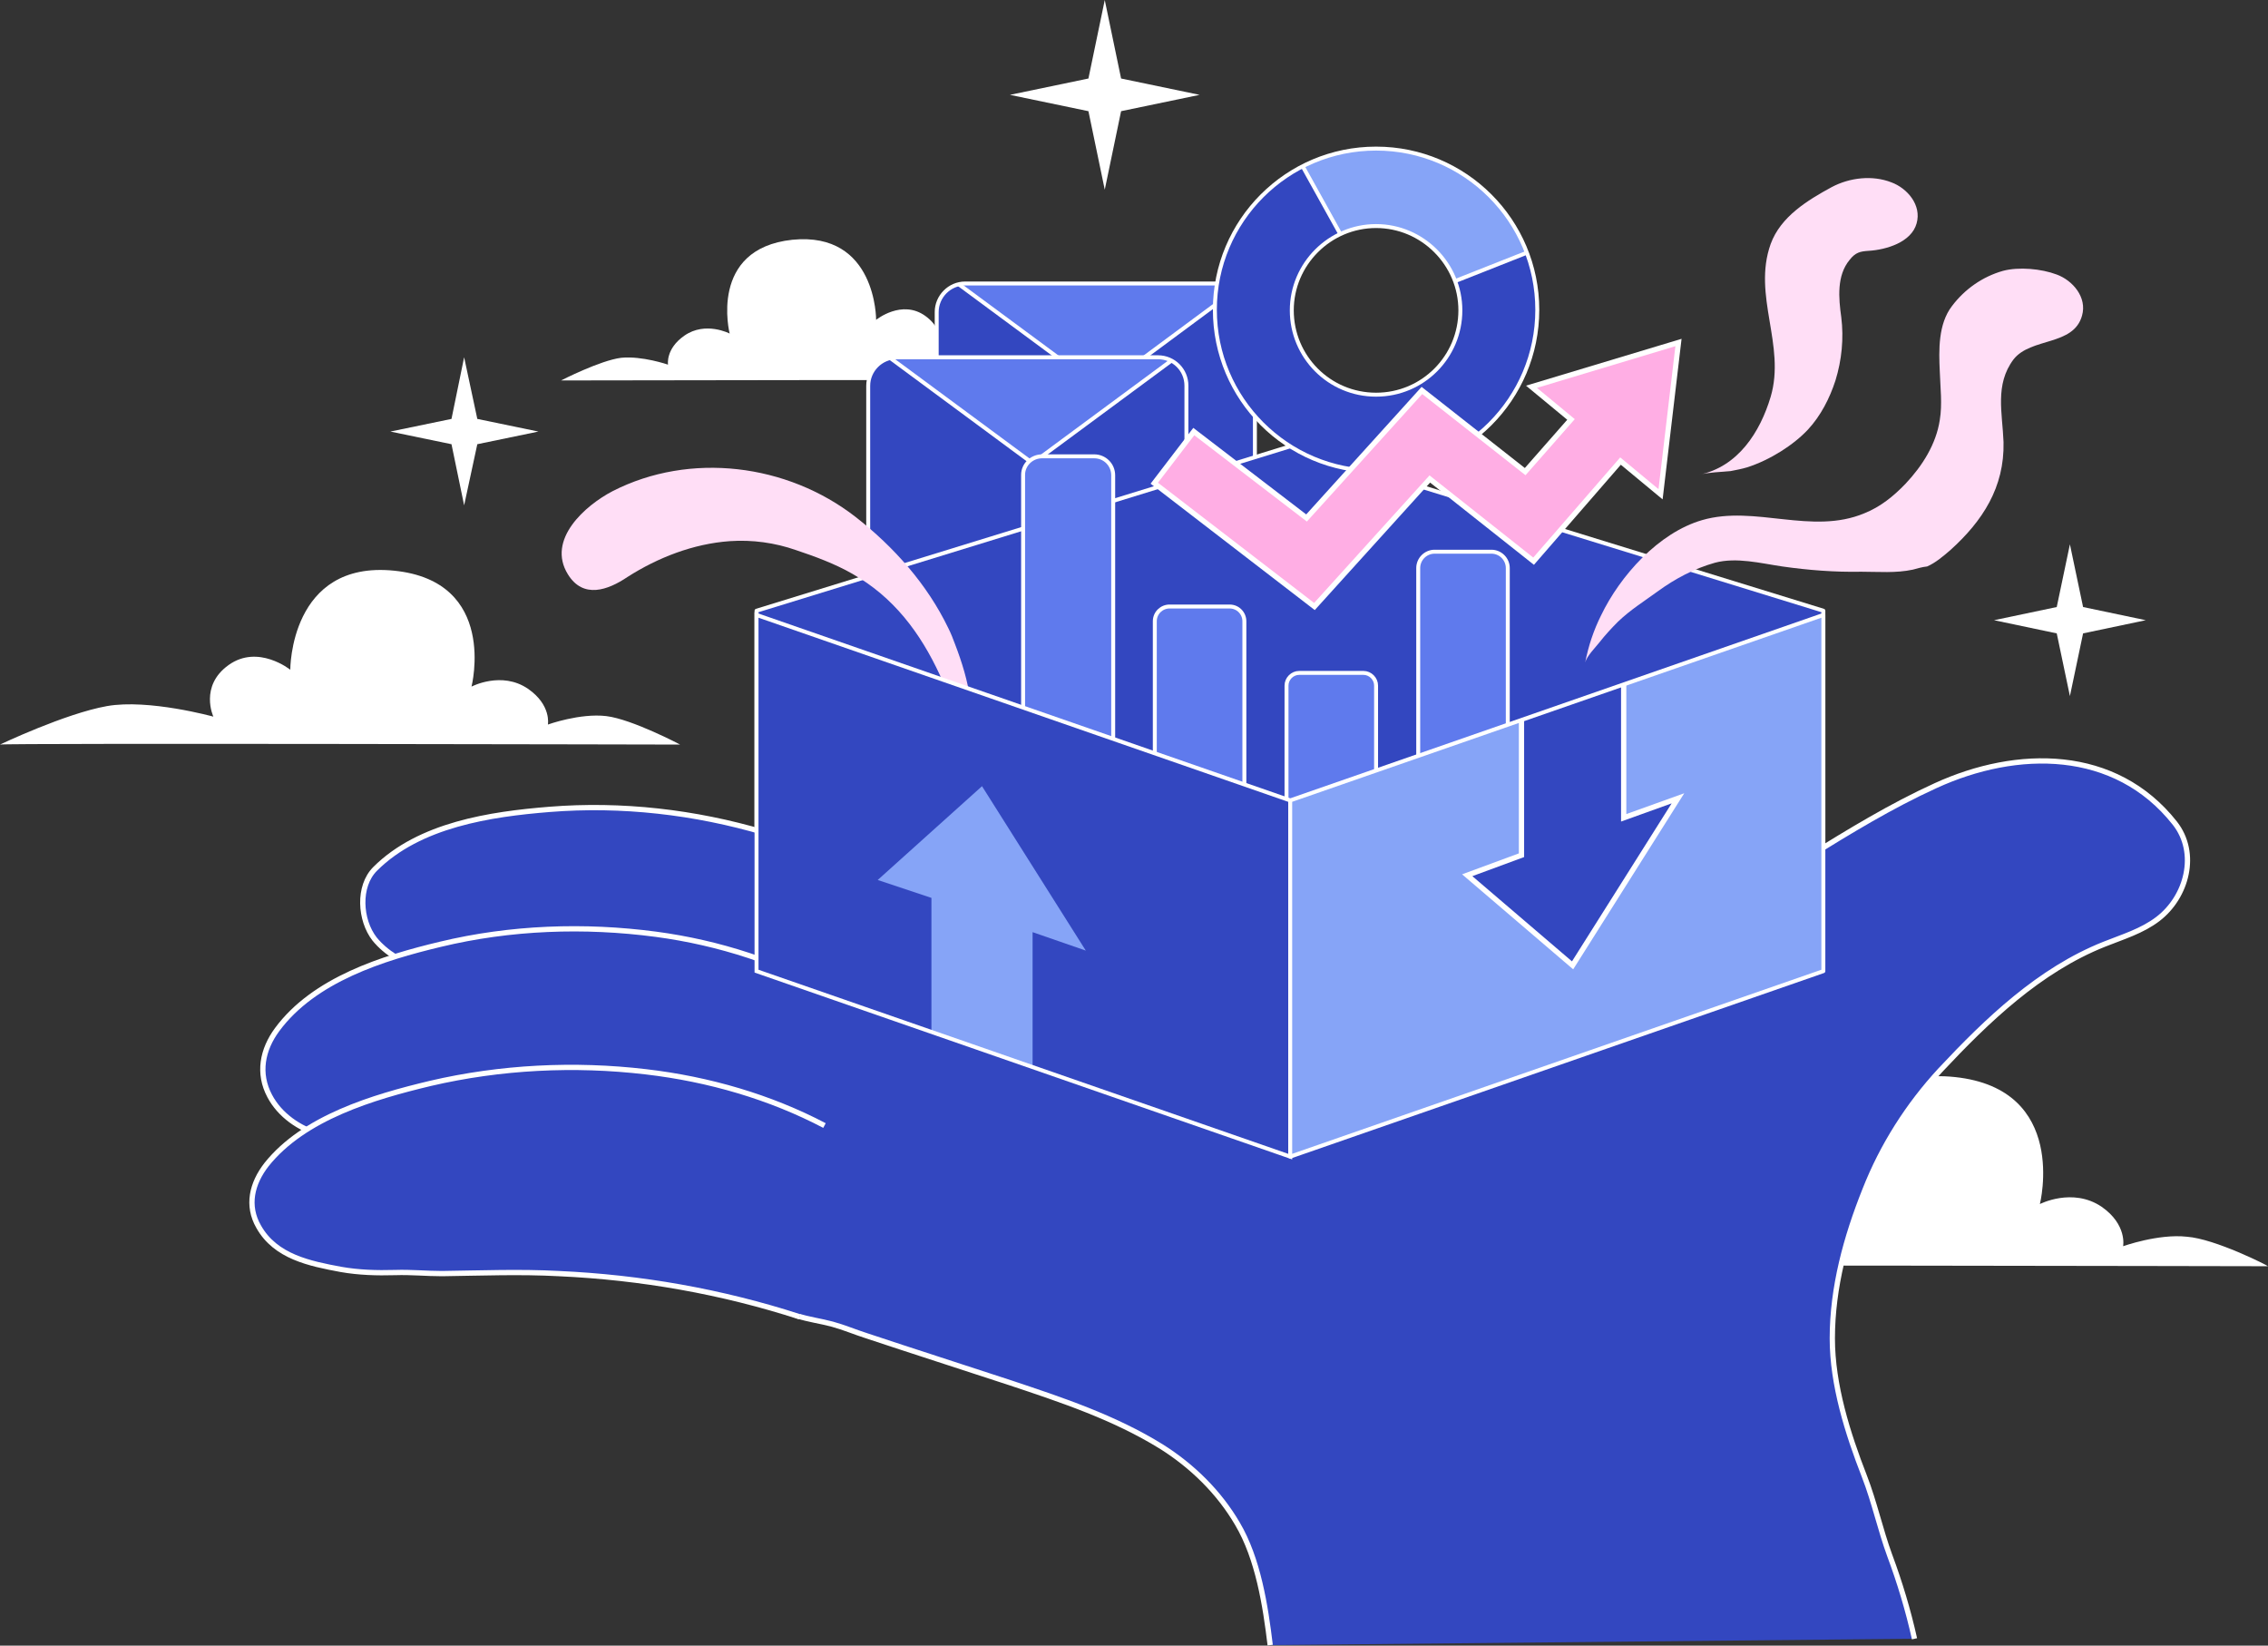
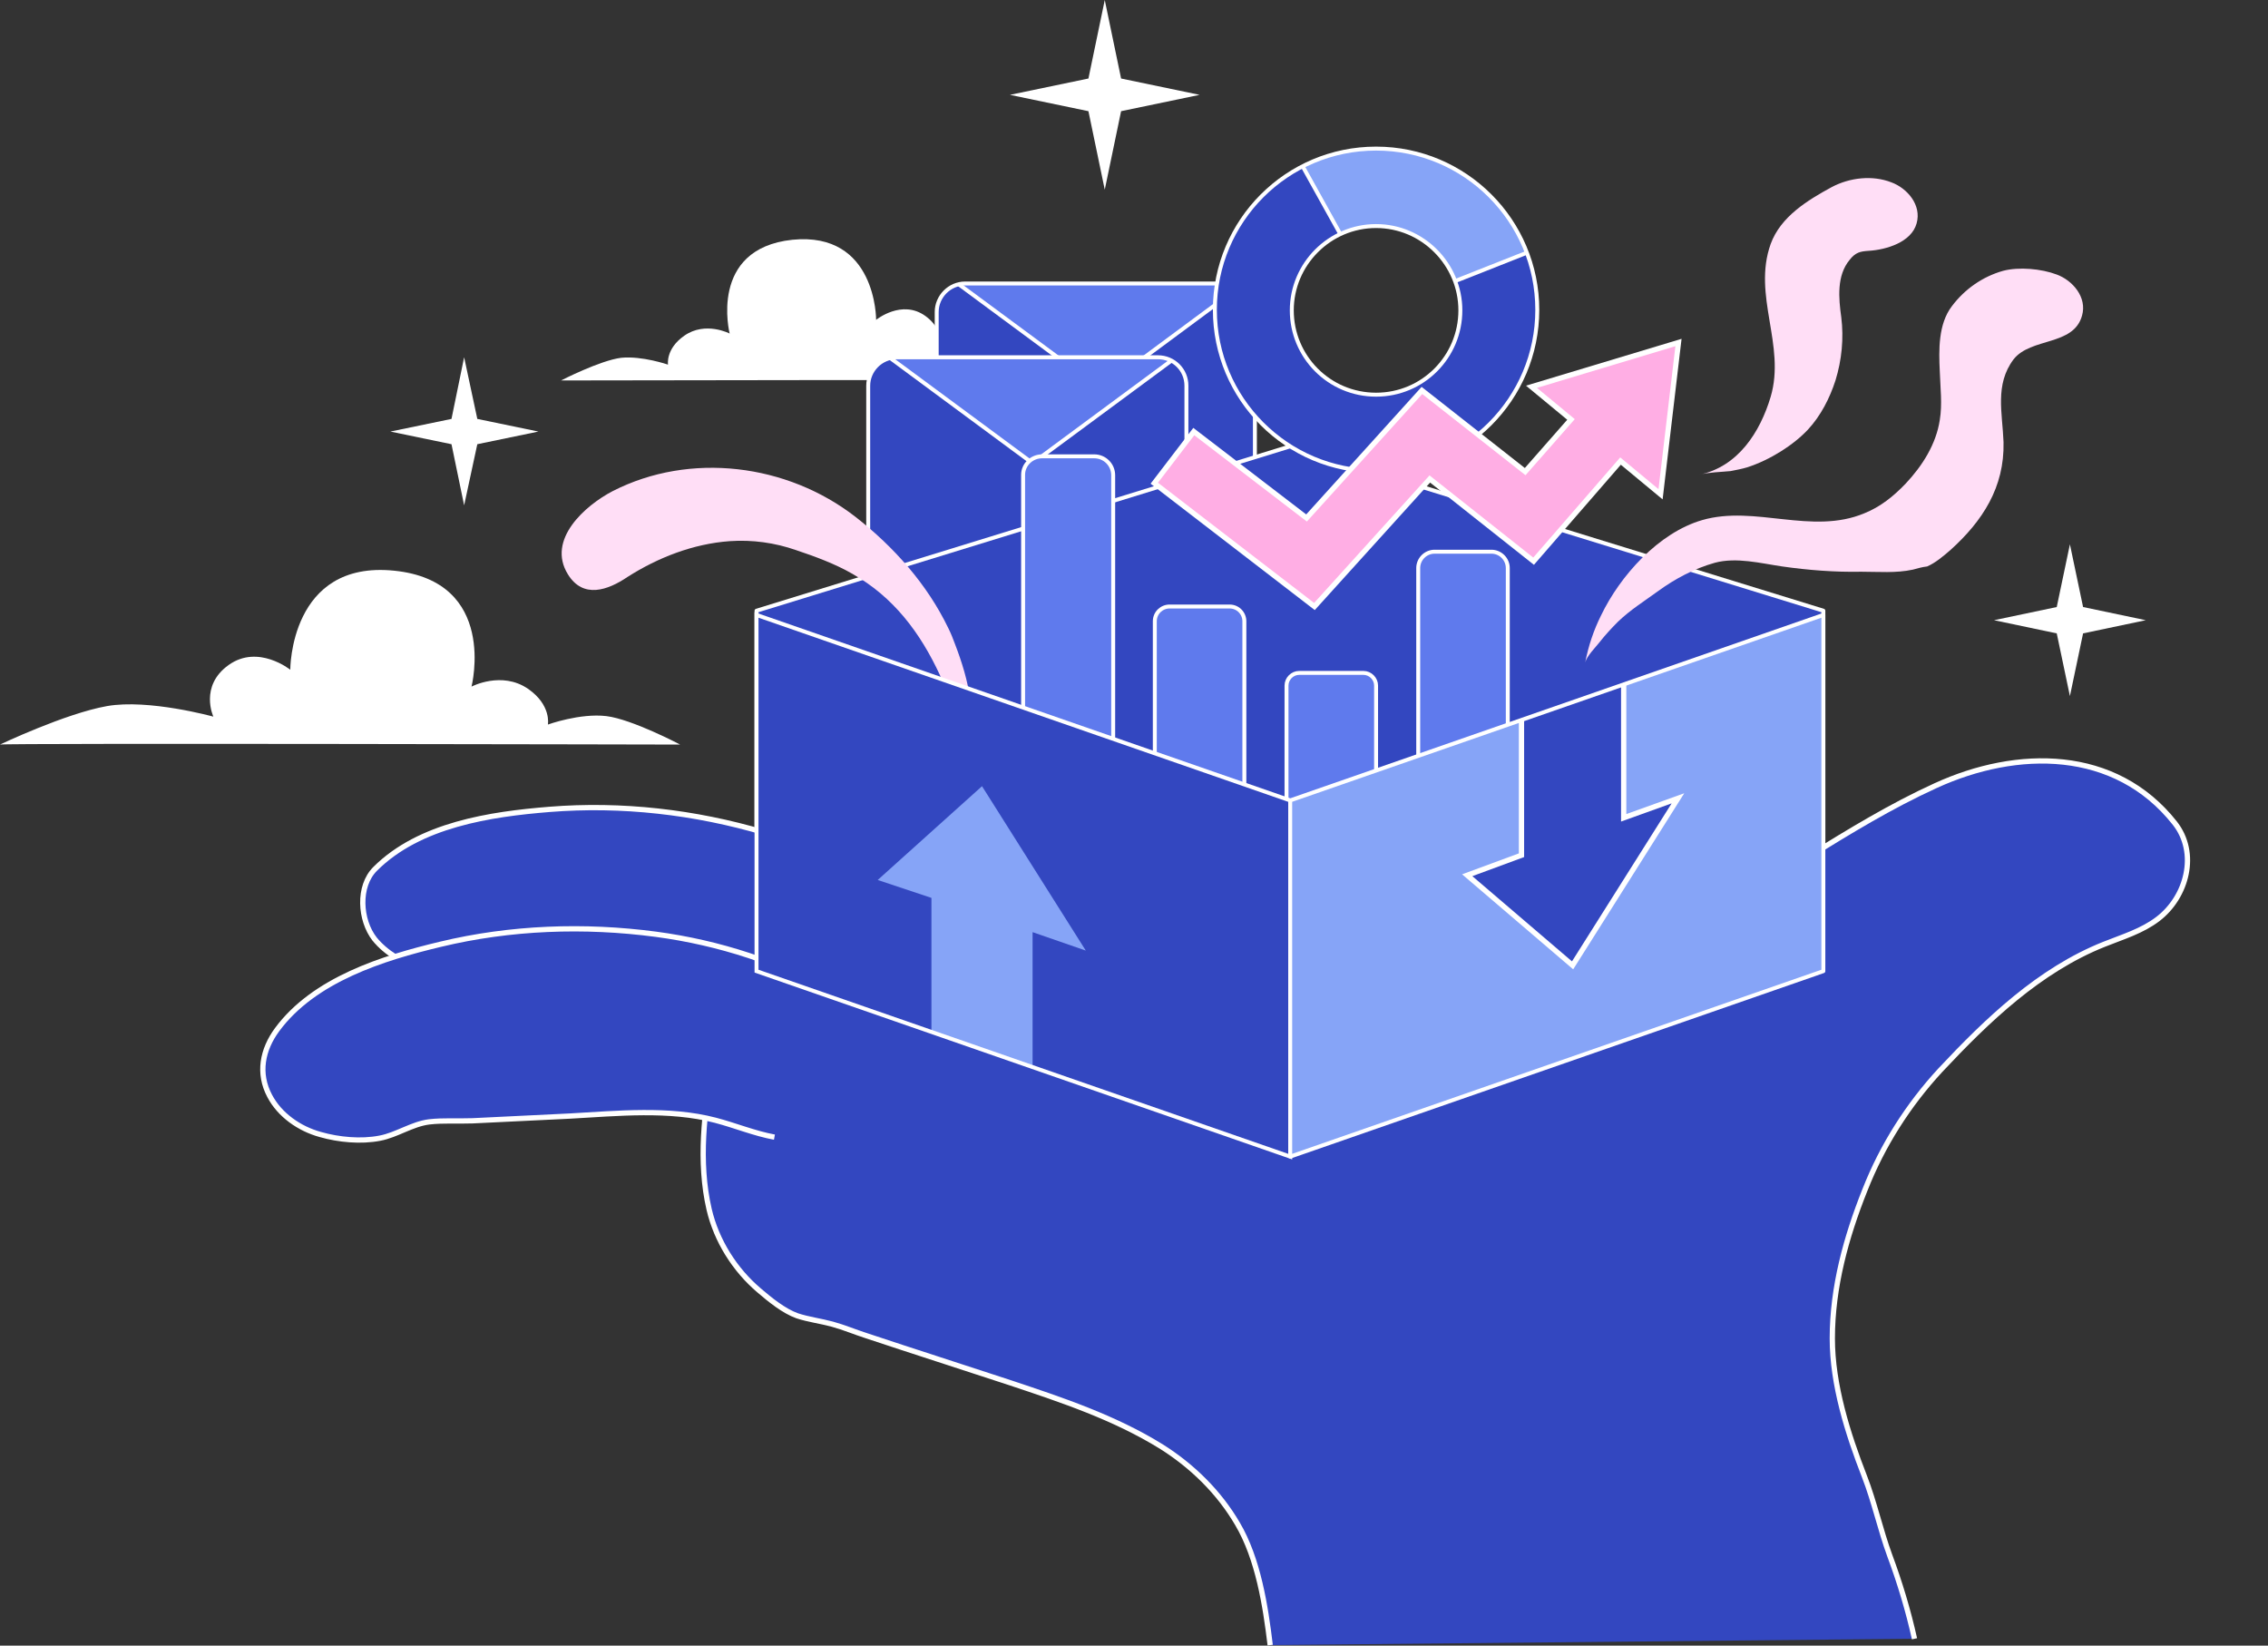
<svg xmlns="http://www.w3.org/2000/svg" xmlns:xlink="http://www.w3.org/1999/xlink" id="_图层_2" x="0px" y="0px" viewBox="0 0 430.5 312.3" style="enable-background:new 0 0 430.5 312.3;" xml:space="preserve">
  <rect x="0" y="0" width="430.5" height="312.3" fill="#333333" stroke="none" />
  <style type="text/css">	.st0{fill:#FFFFFF;}	.st1{fill:#3347C0;}	.st2{clip-path:url(#SVGID_2_);}	.st3{fill:#3347C0;stroke:#FFFFFF;stroke-width:0.75;stroke-linecap:round;stroke-linejoin:round;}	.st4{fill:#5F7AED;stroke:#FFFFFF;stroke-width:0.75;stroke-linecap:round;stroke-linejoin:round;}	.st5{fill:none;stroke:#FFFFFF;stroke-width:0.75;stroke-linecap:round;stroke-linejoin:round;}	.st6{clip-path:url(#SVGID_4_);}	.st7{fill:#FFDEF6;}	.st8{fill:#3347C0;stroke:#FFFFFF;stroke-miterlimit:10;}	.st9{clip-path:url(#SVGID_6_);}	.st10{fill:#86A4F7;}	.st11{fill:none;stroke:#FFFFFF;stroke-width:0.75;stroke-miterlimit:10;}	.st12{clip-path:url(#SVGID_8_);}	.st13{clip-path:url(#SVGID_10_);}	.st14{fill:#86A4F7;stroke:#FFFFFF;stroke-width:0.75;stroke-miterlimit:10;}	.st15{fill:#FFAEE4;stroke:#FFFFFF;stroke-miterlimit:10;}</style>
  <path class="st0" d="M106.5,72.2c0,0,103.6-0.2,104.2,0c0,0-10-4.8-16.4-5.9c-6.4-1.1-16.3,1.6-16.3,1.6s2.2-4.6-2.3-7.9  c-4.5-3.3-9.4,0.7-9.4,0.7s0.1-16.8-15.9-15.2c-16,1.7-11.9,17.8-11.9,17.8s-4.6-2.4-8.6,0.4c-3.6,2.5-3.1,5.5-3.1,5.5  s-4.9-1.7-8.9-1.3C113.9,68.4,106.5,72.2,106.5,72.2L106.5,72.2z" />
  <g>
    <path class="st1" d="M183.2,53.8h49.6c3,0,5.4,2.4,5.4,5.4V88c0,3-2.4,5.4-5.4,5.4h-49.6c-3,0-5.4-2.4-5.4-5.4V59.2   C177.8,56.3,180.2,53.8,183.2,53.8z" />
    <g>
      <defs>
        <path id="SVGID_1_" d="M183.2,53.8h49.6c3,0,5.4,2.4,5.4,5.4V88c0,3-2.4,5.4-5.4,5.4h-49.6c-3,0-5.4-2.4-5.4-5.4V59.2     C177.8,56.3,180.2,53.8,183.2,53.8z" />
      </defs>
      <clipPath id="SVGID_2_">
        <use xlink:href="#SVGID_1_" style="overflow:visible;" />
      </clipPath>
      <g class="st2">
        <path class="st3" d="M61.5,44.6h18.9c2.1,0,3.9,1.7,3.9,3.9l0,0c0,2.1-1.7,3.9-3.9,3.9H61.5c-2.1,0-3.9-1.7-3.9-3.9l0,0     C57.6,46.4,59.3,44.6,61.5,44.6z" />
        <polygon class="st4" points="209,73.9 160.4,38 257.5,38    " />
      </g>
    </g>
    <path class="st5" d="M183.2,53.8h49.6c3,0,5.4,2.4,5.4,5.4V88c0,3-2.4,5.4-5.4,5.4h-49.6c-3,0-5.4-2.4-5.4-5.4V59.2   C177.8,56.3,180.2,53.8,183.2,53.8z" />
  </g>
  <g>
    <path class="st1" d="M170.2,67.8h49.6c3,0,5.4,2.4,5.4,5.4V102c0,3-2.4,5.4-5.4,5.4h-49.6c-3,0-5.4-2.4-5.4-5.4V73.2   C164.8,70.3,167.2,67.8,170.2,67.8z" />
    <g>
      <defs>
        <path id="SVGID_3_" d="M170.2,67.8h49.6c3,0,5.4,2.4,5.4,5.4V102c0,3-2.4,5.4-5.4,5.4h-49.6c-3,0-5.4-2.4-5.4-5.4V73.2     C164.8,70.3,167.2,67.8,170.2,67.8z" />
      </defs>
      <clipPath id="SVGID_4_">
        <use xlink:href="#SVGID_3_" style="overflow:visible;" />
      </clipPath>
      <g class="st6">
-         <path class="st3" d="M48.5,58.6h18.9c2.1,0,3.9,1.7,3.9,3.9l0,0c0,2.1-1.7,3.9-3.9,3.9H48.5c-2.1,0-3.9-1.7-3.9-3.9l0,0     C44.6,60.4,46.3,58.6,48.5,58.6z" />
+         <path class="st3" d="M48.5,58.6h18.9c2.1,0,3.9,1.7,3.9,3.9c0,2.1-1.7,3.9-3.9,3.9H48.5c-2.1,0-3.9-1.7-3.9-3.9l0,0     C44.6,60.4,46.3,58.6,48.5,58.6z" />
        <polygon class="st4" points="196,87.9 147.4,52 244.6,52    " />
      </g>
    </g>
    <path class="st5" d="M170.2,67.8h49.6c3,0,5.4,2.4,5.4,5.4V102c0,3-2.4,5.4-5.4,5.4h-49.6c-3,0-5.4-2.4-5.4-5.4V73.2   C164.8,70.3,167.2,67.8,170.2,67.8z" />
  </g>
  <polygon class="st3" points="244.9,173.3 143.6,183.5 143.6,115.9 244.9,84.7 346.1,115.9 346.1,183.5 " />
  <path class="st7" d="M181.3,122.3c-0.4-1.1-0.8-2.1-1.3-3.1c-4-8.3-10.3-15.4-17.6-21.1c-13-10.1-31.4-12.4-46.1-4.9  c-5.2,2.7-12.6,9.2-8.5,15.8c2.9,4.7,7.6,3,11.3,0.5c5.8-3.7,12.5-6.3,19.4-6.8c4.3-0.3,8.6,0.3,12.6,1.7c3.6,1.2,7.4,2.6,10.7,4.5  c7.8,4.4,12.9,11.2,16.6,19.2c2.3,5.1,3.7,10.5,6.1,15.6c-0.6-1.3,0.2-3.7,0.2-5.1c-0.1-1.9-0.2-3.8-0.5-5.6  C183.7,129.2,182.6,125.7,181.3,122.3L181.3,122.3z" />
  <path class="st7" d="M331.6,88.7c-1,0.3-2.1,0.5-3.1,0.7c-2,0.2-4,0.2-6,0.7c7.4-1.5,11.6-8.1,13.6-14.8c2.9-9.8-3.5-19.2,0-29  c1.9-5.2,7-8.3,11.6-10.8c3.4-1.8,7.7-2.3,11.3-0.9c3,1.1,5.8,4.3,4.8,7.8c-1,3.6-5.8,5-9.1,5.2c-1.6,0.1-2.5,0.3-3.6,1.7  c-2.5,3-2.1,7.3-1.6,10.9c0.5,4,0.1,8.1-1.1,12c-1.1,3.4-2.8,6.7-5.2,9.3C340.5,84.4,336,87.3,331.6,88.7L331.6,88.7z" />
  <path class="st7" d="M363.1,108.1c-3.2,0.7-6.6,0.4-9.8,0.4c-5,0.1-10.1-0.3-15-1c-4.1-0.6-8.7-1.8-12.8-0.7  c-3.9,1.1-7.5,3-10.8,5.4c-2.6,1.9-5.2,3.5-7.6,5.8c-1.2,1.2-2.4,2.5-3.5,3.9c-0.7,0.9-2.4,2.6-2.7,3.8c0.6-3.1,1.6-6.1,3-8.9  c3.6-7.5,10.9-15.7,19.2-18.1c10-2.9,20.8,2.9,30.8-1.3c3-1.2,5.5-3.2,7.8-5.6c3.2-3.4,5.8-7.5,6.5-12.1c0.5-3,0.1-6.1,0-9.2  c-0.2-4.1-0.3-9,2.3-12.4c2.4-3.2,5.8-5.6,9.7-6.7c3-0.8,7.3-0.4,10.2,0.7c3,1.1,5.8,4.3,4.8,7.8c-1.6,5.8-9.7,4.1-13,8.3  c-3.6,4.8-2.1,10.2-1.9,15.7c0.2,8.6-4,15-10.1,20.5c-1.4,1.2-2.8,2.4-4.4,3.1C364.8,107.6,363.9,107.9,363.1,108.1L363.1,108.1z" />
  <g>
    <path class="st4" d="M197.8,86.6h9.9c2,0,3.6,1.6,3.6,3.6v68.9c0,2-1.6,3.6-3.6,3.6h-9.9c-2,0-3.6-1.6-3.6-3.6V90.1   C194.2,88.2,195.8,86.6,197.8,86.6z" />
    <path class="st4" d="M222,115.1h11.4c1.6,0,2.8,1.3,2.8,2.8v41.9c0,1.6-1.3,2.8-2.8,2.8H222c-1.6,0-2.8-1.3-2.8-2.8v-41.9   C219.2,116.3,220.5,115.1,222,115.1z" />
    <path class="st4" d="M246.6,127.7h12.2c1.3,0,2.4,1.1,2.4,2.4v30.1c0,1.3-1.1,2.4-2.4,2.4h-12.2c-1.3,0-2.4-1.1-2.4-2.4v-30.1   C244.2,128.8,245.3,127.7,246.6,127.7z" />
    <path class="st4" d="M272.3,104.7h10.8c1.7,0,3.1,1.4,3.1,3.1v51.7c0,1.7-1.4,3.1-3.1,3.1h-10.8c-1.7,0-3.1-1.4-3.1-3.1v-51.7   C269.2,106.1,270.6,104.7,272.3,104.7z" />
  </g>
  <path class="st0" d="M129.1,141.3c0,0-128.3-0.3-129.1,0c0,0,12.4-5.9,20.3-7.3s20.2,2,20.2,2s-2.7-5.8,2.9-9.8  c5.6-4,11.7,0.9,11.7,0.9s-0.1-20.8,19.7-18.8s14.7,22,14.7,22s5.7-3,10.7,0.4c4.5,3.1,3.8,6.8,3.8,6.8s6.1-2.2,11.1-1.6  C120,136.5,129.1,141.3,129.1,141.3L129.1,141.3z" />
-   <path class="st0" d="M430.5,240.3c0,0-140.2-0.3-141.1,0c0,0,13.5-6.5,22.2-7.9s22.1,2.2,22.1,2.2s-3-6.3,3.1-10.7  c6.1-4.4,12.8,1,12.8,1s-0.1-22.8,21.5-20.5c21.6,2.3,16.1,24.1,16.1,24.1s6.2-3.2,11.7,0.5c4.9,3.4,4.1,7.5,4.1,7.5  s6.7-2.4,12.1-1.8C420.5,235.1,430.5,240.2,430.5,240.3L430.5,240.3z" />
  <polygon class="st0" points="209.7,0 212.8,14.9 227.7,18 212.8,21.1 209.7,36 206.6,21.1 191.7,18 206.6,14.9 " />
  <polygon class="st0" points="392.9,103.3 395.4,115.2 407.3,117.7 395.4,120.2 392.9,132.1 390.4,120.2 378.5,117.7 390.4,115.2 " />
  <polygon class="st0" points="88.1,67.8 90.6,79.5 102.2,81.9 90.6,84.3 88.1,95.9 85.7,84.3 74.1,81.9 85.7,79.5 " />
  <g>
    <path class="st8" d="M241.1,312.2c-0.9-7.5-2.3-16.4-6.2-23c-3.5-6-8.6-11-14.5-14.7c-8.9-5.5-18.8-8.8-28.7-12.1   c-9.1-3-18.2-5.9-27.2-8.9c-2.2-0.7-4.3-1.6-6.5-2.2s-4.6-0.9-6.7-1.6c-2.5-0.9-5.1-3-7.2-4.8c-4.6-3.9-8.1-9.4-9.5-15.4   c-2.1-9.1-0.9-18.7,0.7-27.7c1.3-7,2.9-14.4,7.9-19.3c7.9-7.8,22.2-7.8,32.6-8.1c15.2-0.4,30.4,3.1,45,6.6   c15.3,3.6,30.6,7.5,46.2,8.2c18.4,0.8,35.9-5.1,52.3-12.9c16.7-8,31.2-19.5,48.1-27.2c15.5-7.1,34.1-7.2,45.4,7.1   c4.5,5.7,2.3,14-3.2,18.2c-3,2.3-6.7,3.4-10.2,4.8c-12.3,4.9-22.2,14.4-31.1,23.9c-6.1,6.6-11,14.3-14.3,22.7   c-3.6,9-6.2,18.5-6.2,28.2c0,8.8,2.9,18,6.1,26.2c1.9,4.9,3,10.1,4.8,15c1.9,5.1,3.5,10.4,4.7,15.8" />
    <path class="st8" d="M177,174.4c-9.4-7.4-20.3-12.9-31.9-16.4c-13.2-3.9-27.1-5.5-40.8-4.4c-11.2,0.9-24.7,2.9-33.1,11.3   c-3.3,3.3-2.9,9.7-0.1,13.3c2.2,2.7,5.4,4.5,8.8,5.7c4.9,1.8,10.3,2.3,15.5,2.8c9.4,1,18.8,1.9,28.2,2.9c3.3,0.3,6.8,0.2,10,1.1   c3.4,0.9,6.5,2.7,9.4,4.7c0.5,0.4,1,0.9,0.8,1.5" />
    <path class="st8" d="M158.6,188.6c-10.4-5.9-22.1-9.7-34.1-11.3c-13.6-1.8-27.6-1.3-40.9,1.9c-10.9,2.6-24,6.7-31,16.2   c-2.8,3.8-3.7,8.3-1.4,12.6c1.9,3.6,5.6,6.2,9.6,7.3c3.5,1,7.7,1.4,11.3,0.7c3.2-0.6,6.1-2.7,9.4-3.1c2.6-0.3,5.5-0.1,8.2-0.2   c6.2-0.3,12.3-0.6,18.5-0.9c9-0.5,18.8-1.5,27.6,0.8c3.8,1,7.4,2.5,11.2,3.2" />
-     <path class="st8" d="M156.5,213.6c-10.3-5.4-21.9-8.8-33.9-10.2c-13.6-1.6-27.6-0.9-40.9,2.2c-10.9,2.6-24,6.5-31.1,15.4   c-2.8,3.6-3.8,7.8-1.5,11.8c3.2,5.7,9.7,7,15.6,8.1c3.4,0.6,6.8,0.7,10.3,0.6c3.1-0.1,5.9,0.2,8.9,0.2c7.4-0.1,14.8-0.4,22.2,0   c15.5,0.7,30.9,3.4,45.7,8.2" />
  </g>
  <g>
    <polygon class="st1" points="244.9,219.5 143.6,184.3 143.6,116.7 244.9,151.9  " />
    <g>
      <defs>
        <polygon id="SVGID_5_" points="244.9,219.5 143.6,184.3 143.6,116.7 244.9,151.9    " />
      </defs>
      <clipPath id="SVGID_6_">
        <use xlink:href="#SVGID_5_" style="overflow:visible;" />
      </clipPath>
      <g class="st9">
        <polygon class="st10" points="206.1,180.4 186.4,149.2 166.6,167 176.8,170.4 176.8,212.8 196,219.3 196,176.9    " />
      </g>
    </g>
    <polygon class="st11" points="244.9,219.5 143.6,184.3 143.6,116.7 244.9,151.9  " />
  </g>
  <g>
    <polygon class="st10" points="244.9,219.5 346.1,184.3 346.1,116.7 244.9,151.9  " />
    <g>
      <defs>
        <polygon id="SVGID_7_" points="244.9,219.5 346.1,184.3 346.1,116.7 244.9,151.9    " />
      </defs>
      <clipPath id="SVGID_8_">
        <use xlink:href="#SVGID_7_" style="overflow:visible;" />
      </clipPath>
      <g class="st12">
        <polygon class="st8" points="318.5,151.5 298.5,183.2 278.5,166.1 288.8,162.3 288.8,119.9 308.2,112.8 308.2,155.2    " />
      </g>
    </g>
    <polygon class="st5" points="244.9,219.5 346.1,184.3 346.1,116.7 244.9,151.9  " />
  </g>
  <g>
    <path class="st1" d="M261.2,28.2c-16.9,0-30.6,13.7-30.6,30.6s13.7,30.6,30.6,30.6s30.6-13.7,30.6-30.6S278.1,28.2,261.2,28.2   L261.2,28.2z M261.2,74.9c-8.9,0-16-7.2-16-16s7.2-16,16-16s16,7.2,16,16S270.1,74.9,261.2,74.9z" />
    <g>
      <defs>
        <path id="SVGID_9_" d="M261.2,28.2c-16.9,0-30.6,13.7-30.6,30.6s13.7,30.6,30.6,30.6s30.6-13.7,30.6-30.6S278.1,28.2,261.2,28.2     L261.2,28.2z M261.2,74.9c-8.9,0-16-7.2-16-16s7.2-16,16-16s16,7.2,16,16S270.1,74.9,261.2,74.9z" />
      </defs>
      <clipPath id="SVGID_10_">
        <use xlink:href="#SVGID_9_" style="overflow:visible;" />
      </clipPath>
      <g class="st13">
        <polygon class="st14" points="243.4,24.6 262.4,58.8 314.5,38.2 259.2,14.9 242.4,23.8    " />
      </g>
    </g>
    <path class="st11" d="M261.2,28.2c-16.9,0-30.6,13.7-30.6,30.6s13.7,30.6,30.6,30.6s30.6-13.7,30.6-30.6S278.1,28.2,261.2,28.2   L261.2,28.2z M261.2,74.9c-8.9,0-16-7.2-16-16s7.2-16,16-16s16,7.2,16,16S270.1,74.9,261.2,74.9z" />
  </g>
  <polygon class="st15" points="318.6,65 290.7,73.4 298.2,79.6 289.5,89.5 269.9,74.1 248,98.3 226.6,81.9 219.1,91.7 249.5,115.1   271.4,90.9 291.1,106.5 307.6,87.5 315.2,93.8 " />
</svg>